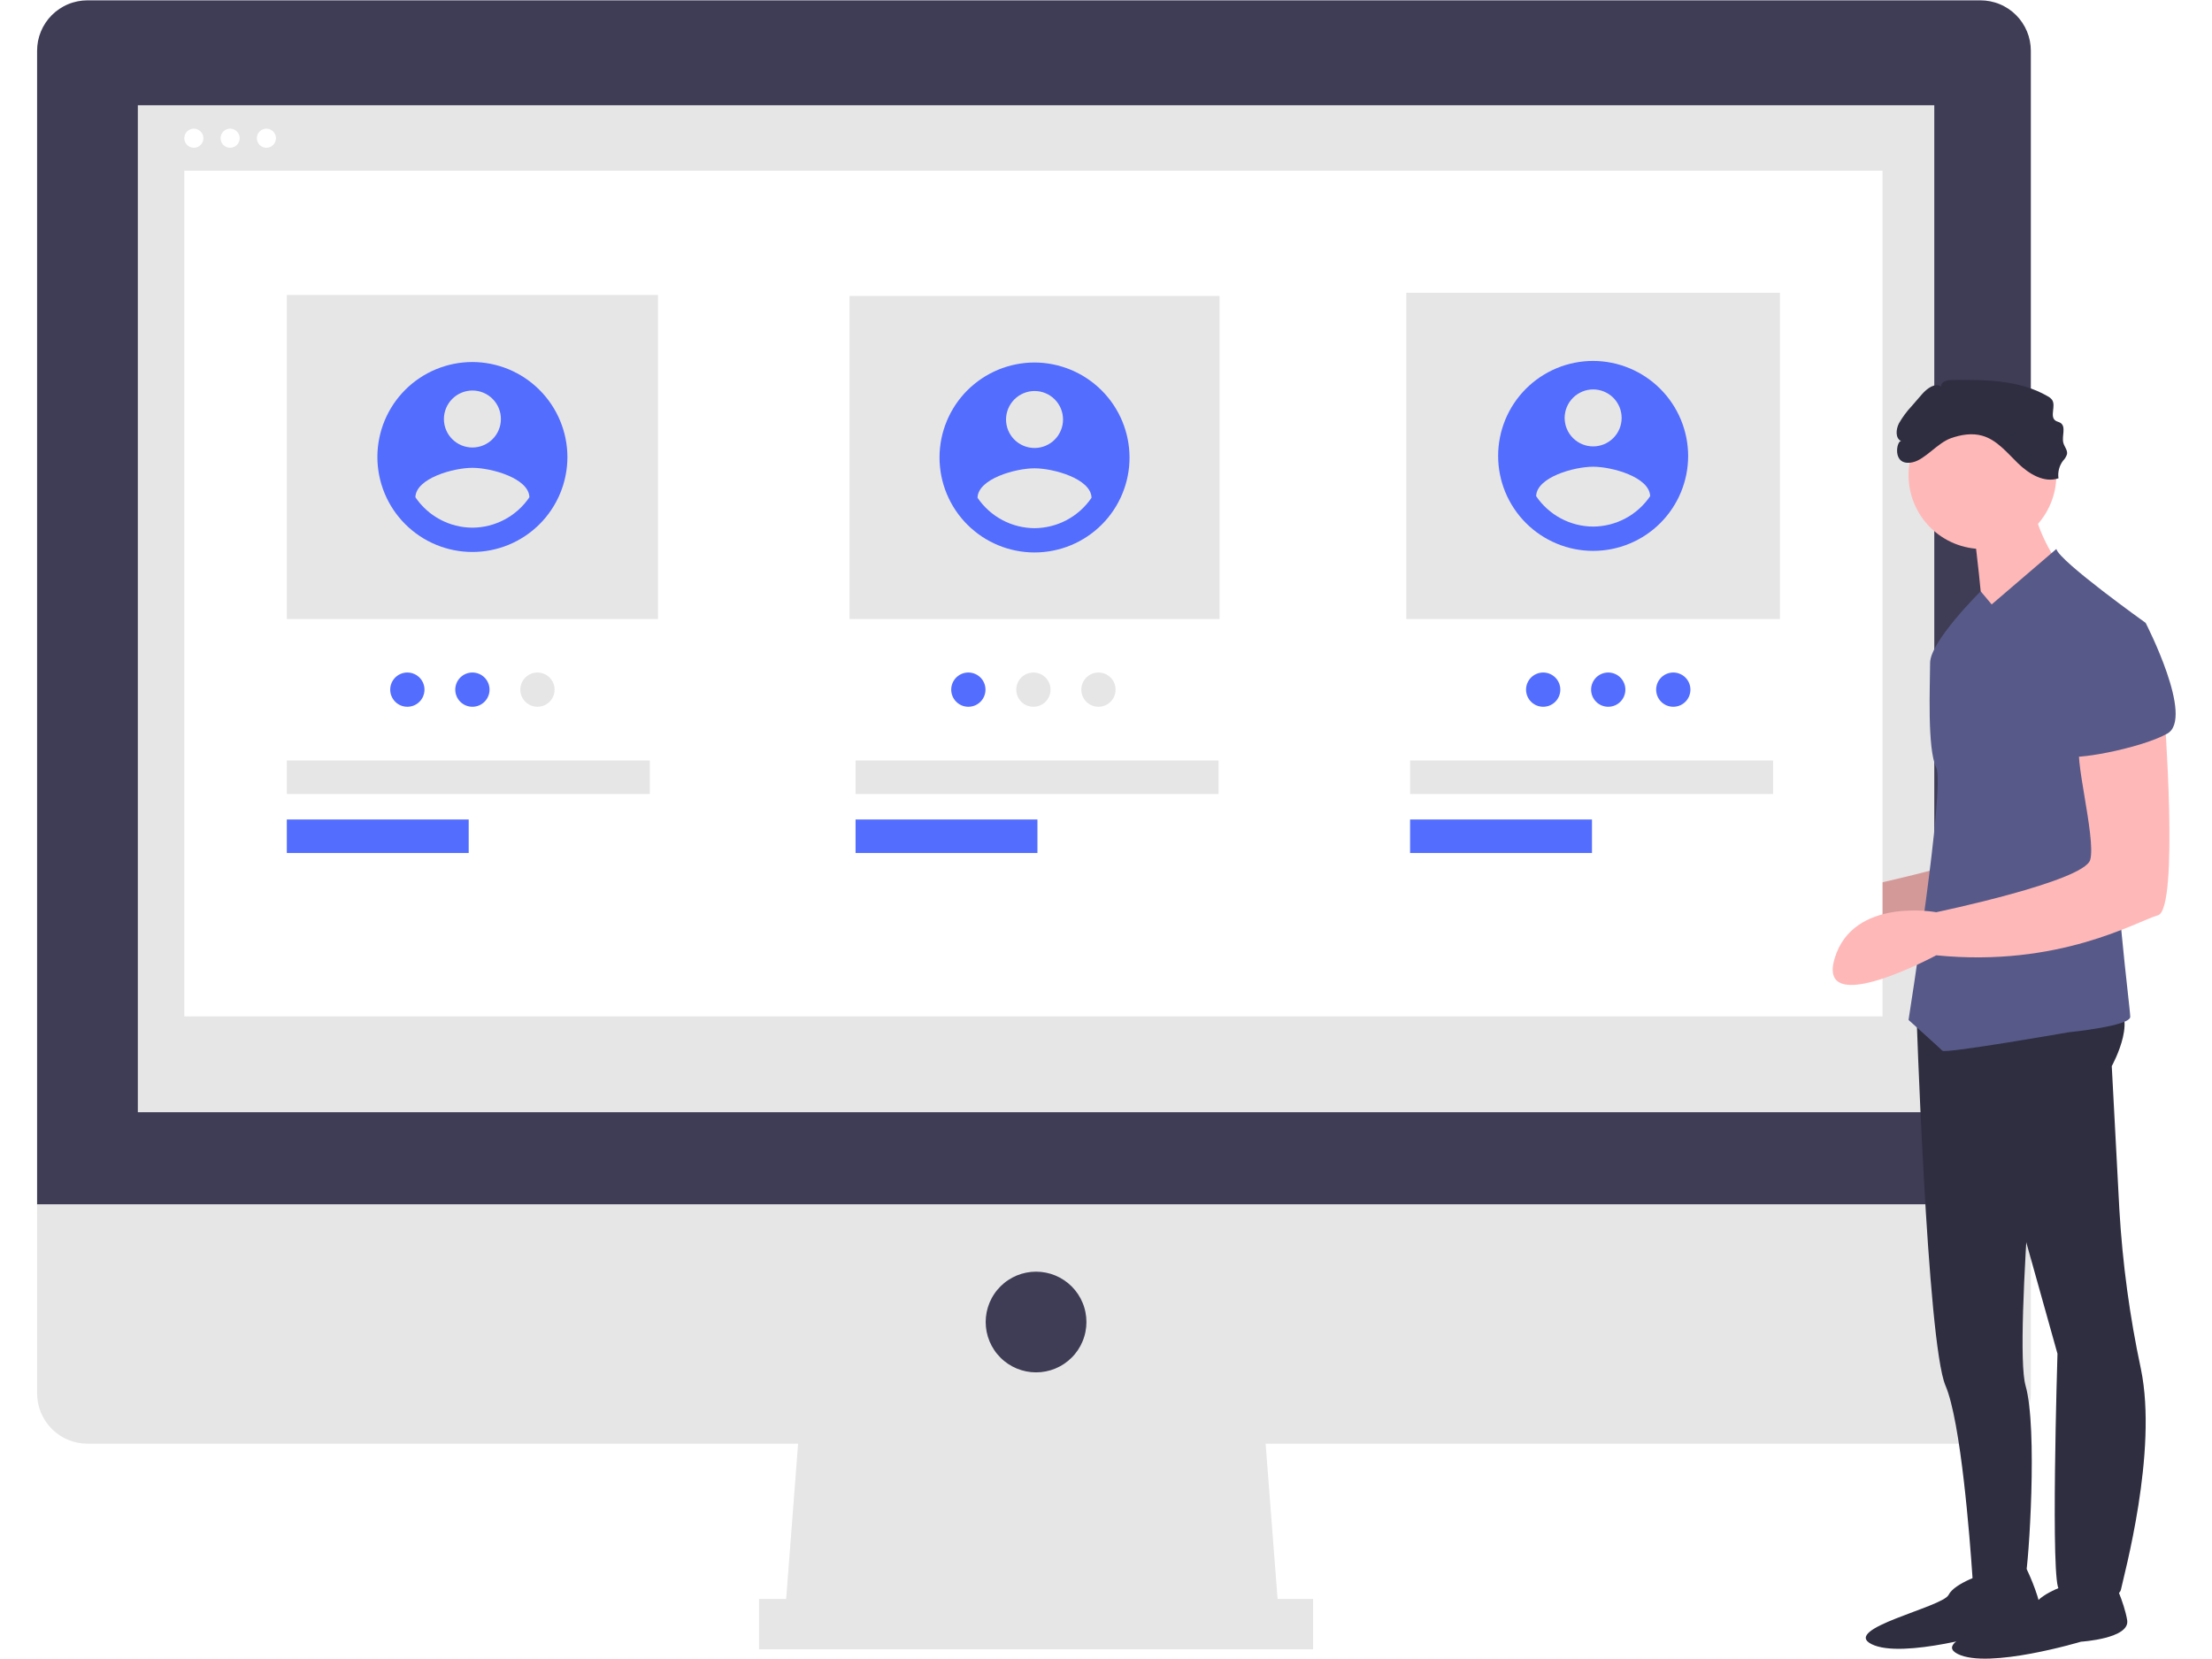
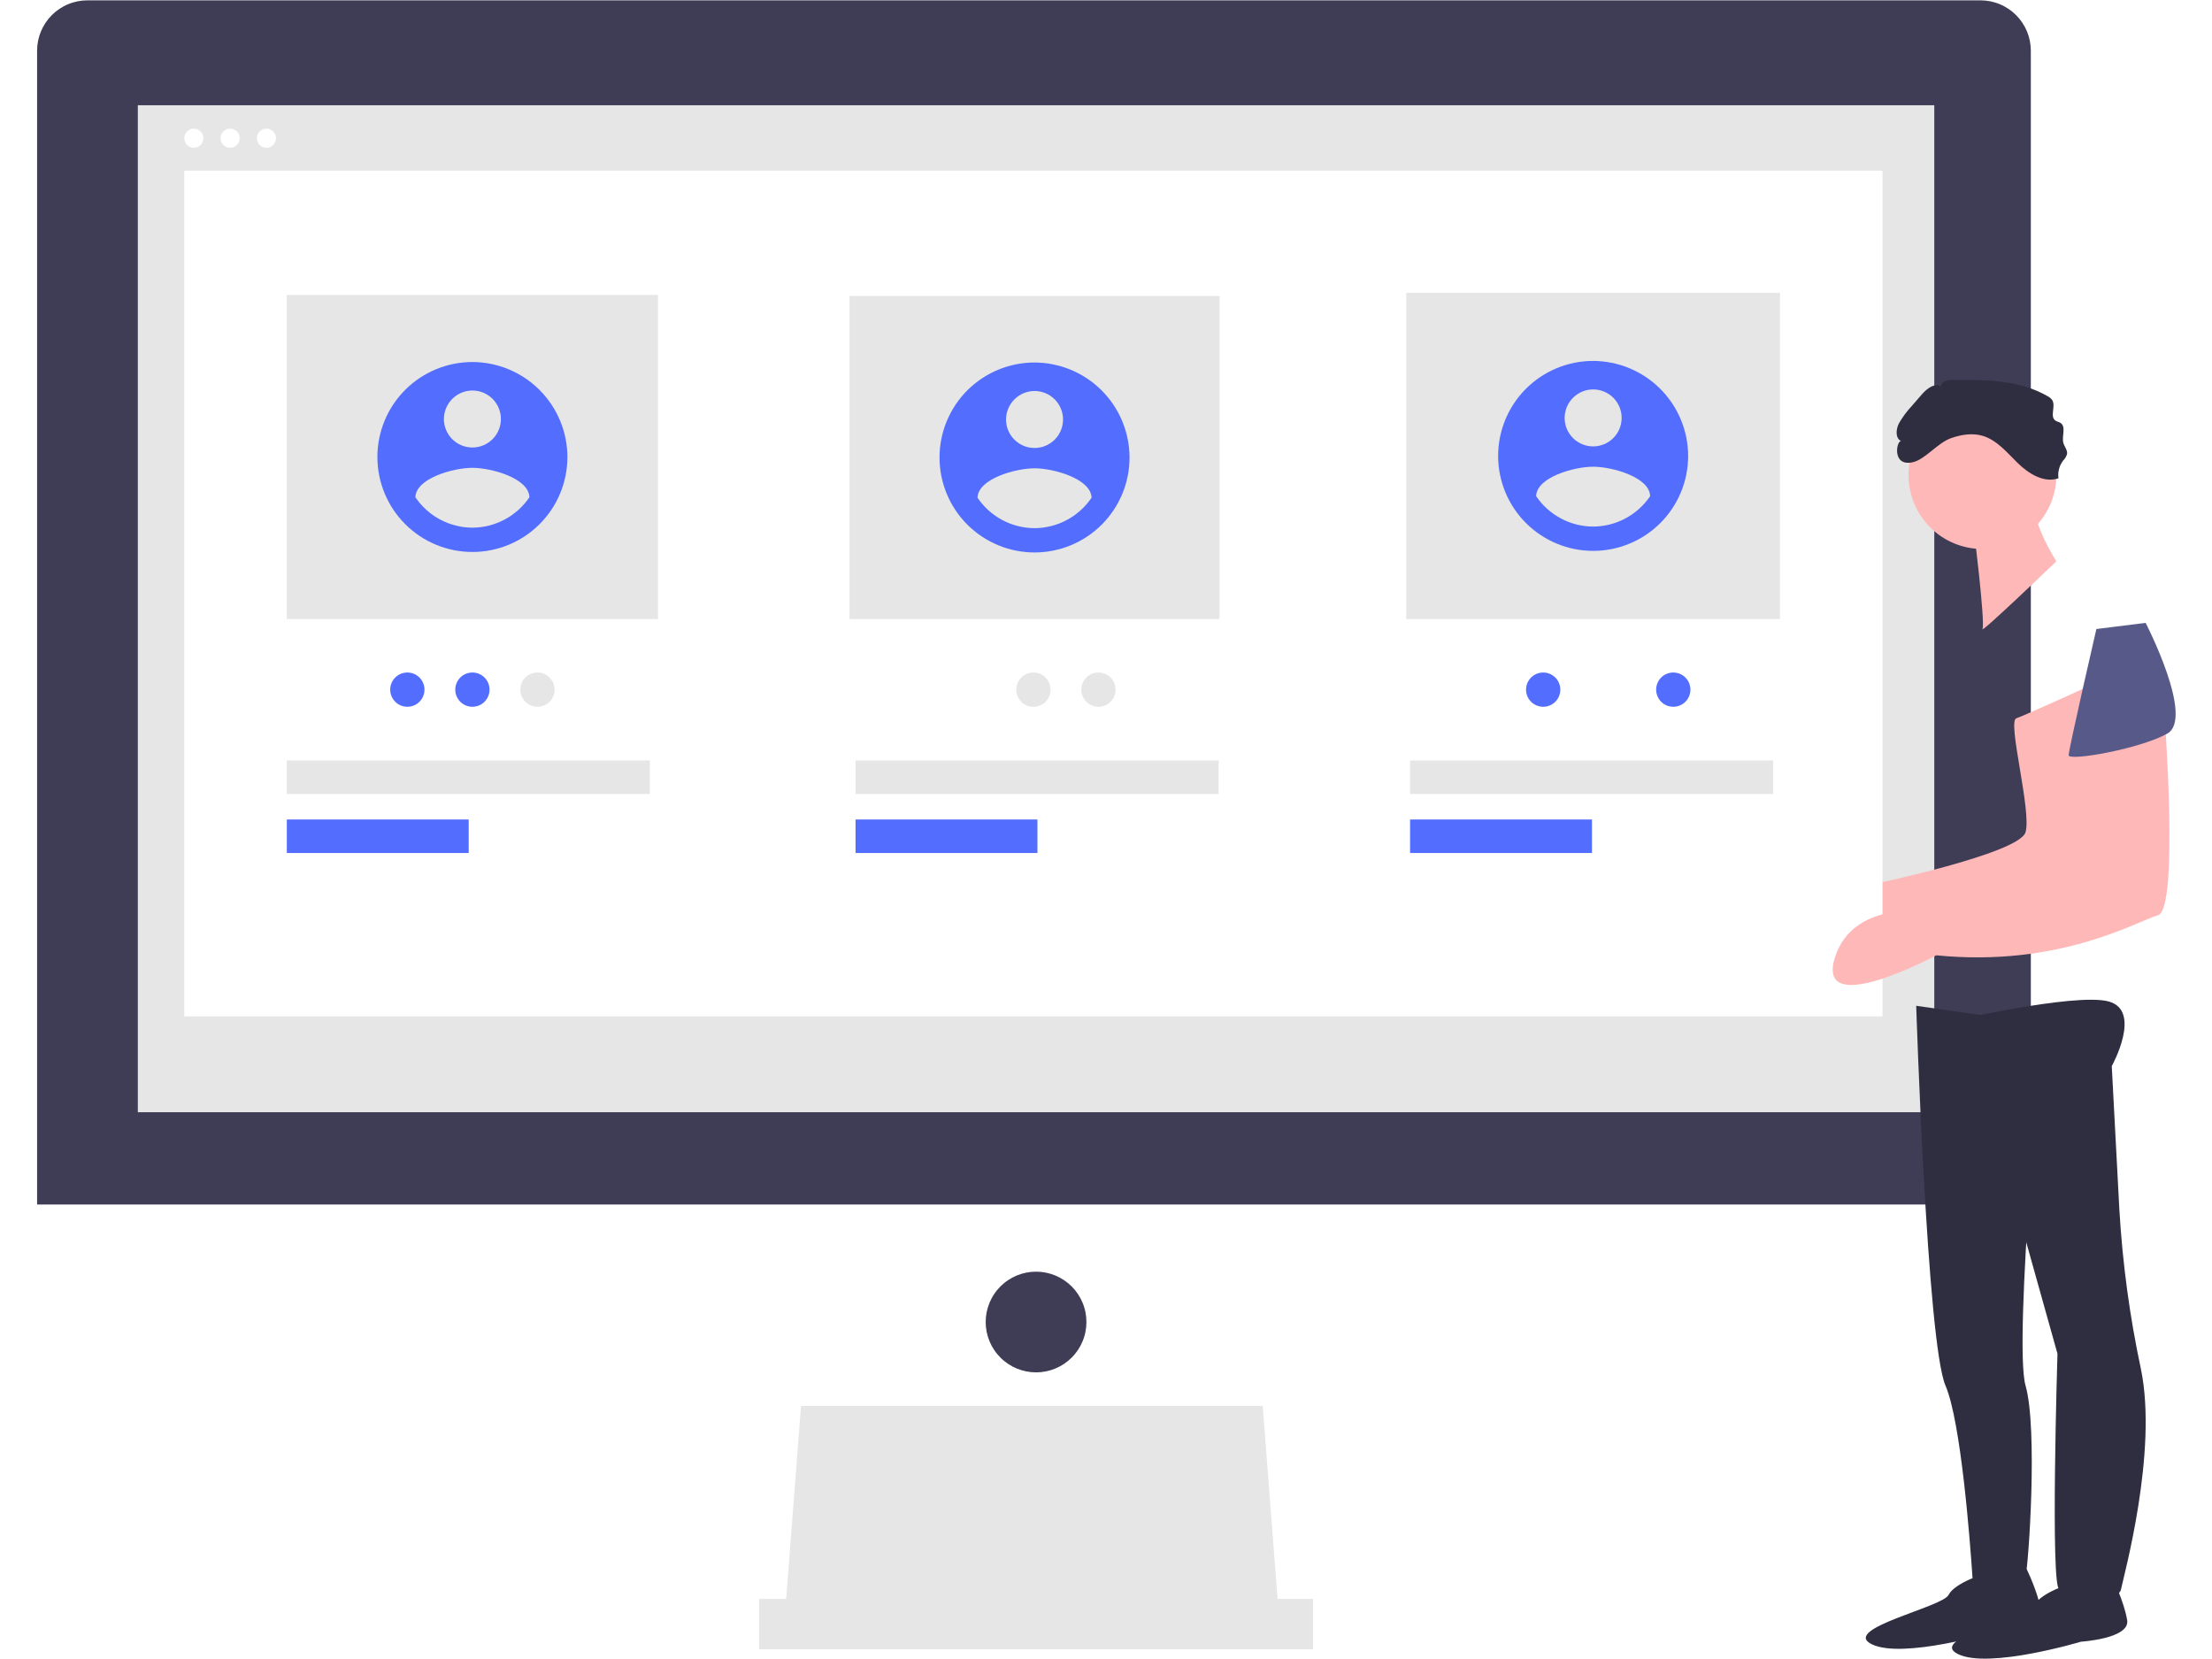
<svg xmlns="http://www.w3.org/2000/svg" width="768" viewBox="0 0 768 576" height="576" version="1.0">
  <defs>
    <clipPath id="a">
      <path d="M 12.879 0 L 706 0 L 706 419 L 12.879 419 Z M 12.879 0" />
    </clipPath>
    <clipPath id="b">
      <path d="M 12.879 418 L 706 418 L 706 502 L 12.879 502 Z M 12.879 418" />
    </clipPath>
    <clipPath id="c">
      <path d="M 718 216 L 755.379 216 L 755.379 263 L 718 263 Z M 718 216" />
    </clipPath>
  </defs>
  <path fill="#FFF" d="M-76.8 -57.6H844.8V633.6H-76.8z" />
  <path fill="#FFF" d="M-76.8 -57.6H844.8V633.6H-76.8z" />
  <path fill="#FFF" d="M-76.8 -57.6H844.8V633.6H-76.8z" />
  <path fill="#E6E6E6" d="M 444.242 563.887 L 272.277 563.887 L 278.109 488.137 L 438.41 488.137 Z M 444.242 563.887" />
  <path fill="#E6E6E6" d="M 263.535 555.148 L 455.898 555.148 L 455.898 572.629 L 263.535 572.629 Z M 263.535 555.148" />
  <g clip-path="url(#a)">
    <path fill="#3F3D56" d="M 687.609 0.117 L 30.367 0.117 C 29.793 0.117 29.223 0.145 28.652 0.203 C 28.082 0.258 27.516 0.344 26.957 0.453 C 26.395 0.566 25.84 0.703 25.289 0.871 C 24.742 1.035 24.203 1.23 23.676 1.449 C 23.145 1.668 22.629 1.91 22.125 2.184 C 21.617 2.453 21.129 2.746 20.652 3.062 C 20.176 3.383 19.715 3.723 19.273 4.086 C 18.832 4.449 18.406 4.832 18 5.238 C 17.598 5.645 17.211 6.066 16.848 6.508 C 16.484 6.953 16.145 7.41 15.828 7.887 C 15.508 8.363 15.215 8.852 14.945 9.359 C 14.676 9.863 14.43 10.379 14.211 10.91 C 13.992 11.438 13.801 11.977 13.633 12.523 C 13.465 13.07 13.328 13.625 13.215 14.188 C 13.105 14.75 13.02 15.316 12.965 15.887 C 12.906 16.457 12.879 17.027 12.879 17.598 L 12.879 418.211 L 705.098 418.211 L 705.098 17.598 C 705.098 17.027 705.066 16.457 705.012 15.887 C 704.957 15.316 704.871 14.75 704.758 14.188 C 704.648 13.625 704.508 13.07 704.344 12.523 C 704.176 11.977 703.984 11.438 703.766 10.91 C 703.547 10.379 703.301 9.863 703.031 9.359 C 702.762 8.852 702.465 8.363 702.148 7.887 C 701.832 7.41 701.488 6.953 701.125 6.508 C 700.762 6.066 700.379 5.645 699.973 5.238 C 699.57 4.832 699.145 4.449 698.703 4.086 C 698.258 3.723 697.801 3.383 697.324 3.062 C 696.848 2.746 696.355 2.453 695.852 2.184 C 695.348 1.91 694.828 1.668 694.301 1.449 C 693.77 1.23 693.234 1.035 692.684 0.871 C 692.137 0.703 691.582 0.566 691.02 0.453 C 690.457 0.344 689.891 0.258 689.324 0.203 C 688.754 0.145 688.18 0.117 687.609 0.117 Z M 687.609 0.117" />
  </g>
  <g clip-path="url(#b)">
-     <path fill="#E6E6E6" d="M 12.879 418.211 L 12.879 483.766 C 12.879 484.336 12.906 484.91 12.965 485.477 C 13.02 486.047 13.105 486.613 13.215 487.176 C 13.328 487.738 13.465 488.293 13.633 488.84 C 13.801 489.387 13.992 489.926 14.211 490.453 C 14.43 490.984 14.676 491.5 14.945 492.004 C 15.215 492.512 15.508 493 15.828 493.477 C 16.145 493.953 16.484 494.41 16.848 494.855 C 17.211 495.297 17.598 495.723 18 496.125 C 18.406 496.531 18.832 496.914 19.273 497.277 C 19.715 497.641 20.176 497.98 20.652 498.301 C 21.129 498.617 21.617 498.91 22.125 499.184 C 22.629 499.453 23.145 499.695 23.676 499.914 C 24.203 500.133 24.742 500.328 25.289 500.492 C 25.84 500.66 26.395 500.797 26.957 500.91 C 27.516 501.023 28.082 501.105 28.652 501.16 C 29.223 501.219 29.793 501.246 30.367 501.246 L 687.609 501.246 C 688.18 501.246 688.754 501.219 689.324 501.16 C 689.891 501.105 690.457 501.023 691.02 500.91 C 691.582 500.797 692.137 500.66 692.684 500.492 C 693.234 500.328 693.77 500.133 694.301 499.914 C 694.828 499.695 695.348 499.453 695.852 499.184 C 696.355 498.91 696.848 498.617 697.324 498.301 C 697.801 497.98 698.258 497.641 698.703 497.277 C 699.145 496.914 699.57 496.531 699.973 496.125 C 700.379 495.723 700.762 495.297 701.125 494.855 C 701.488 494.41 701.832 493.953 702.148 493.477 C 702.465 493 702.762 492.512 703.031 492.004 C 703.301 491.5 703.547 490.984 703.766 490.453 C 703.984 489.926 704.176 489.387 704.344 488.84 C 704.508 488.293 704.648 487.738 704.758 487.176 C 704.871 486.613 704.957 486.047 705.012 485.477 C 705.066 484.91 705.098 484.336 705.098 483.766 L 705.098 418.211 Z M 12.879 418.211" />
-   </g>
+     </g>
  <path fill="#E6E6E6" d="M 47.855 36.539 L 671.578 36.539 L 671.578 386.16 L 47.855 386.16 Z M 47.855 36.539" />
  <path fill="#3F3D56" d="M 377.203 459 C 377.203 459.574 377.176 460.145 377.121 460.715 C 377.062 461.281 376.98 461.848 376.867 462.41 C 376.758 462.973 376.617 463.527 376.449 464.074 C 376.285 464.621 376.094 465.16 375.871 465.691 C 375.652 466.219 375.41 466.734 375.141 467.242 C 374.867 467.746 374.574 468.234 374.258 468.711 C 373.938 469.188 373.598 469.648 373.234 470.09 C 372.871 470.531 372.488 470.957 372.082 471.359 C 371.676 471.766 371.254 472.148 370.809 472.512 C 370.367 472.875 369.906 473.219 369.434 473.535 C 368.957 473.852 368.465 474.148 367.961 474.418 C 367.453 474.688 366.938 474.93 366.41 475.152 C 365.879 475.371 365.34 475.562 364.793 475.73 C 364.246 475.895 363.691 476.035 363.129 476.145 C 362.566 476.258 362 476.34 361.43 476.398 C 360.859 476.453 360.289 476.48 359.715 476.48 C 359.145 476.48 358.57 476.453 358.004 476.398 C 357.434 476.34 356.867 476.258 356.305 476.145 C 355.742 476.035 355.188 475.895 354.641 475.727 C 354.09 475.562 353.555 475.371 353.023 475.152 C 352.496 474.93 351.977 474.688 351.473 474.418 C 350.969 474.148 350.477 473.852 350 473.535 C 349.523 473.219 349.066 472.875 348.621 472.512 C 348.18 472.148 347.754 471.766 347.352 471.359 C 346.945 470.957 346.562 470.531 346.199 470.09 C 345.836 469.648 345.492 469.188 345.176 468.711 C 344.855 468.234 344.562 467.746 344.293 467.242 C 344.023 466.734 343.777 466.219 343.559 465.691 C 343.34 465.16 343.148 464.621 342.98 464.074 C 342.816 463.527 342.676 462.973 342.562 462.41 C 342.453 461.848 342.367 461.281 342.312 460.715 C 342.258 460.145 342.227 459.574 342.227 459 C 342.227 458.426 342.258 457.855 342.312 457.285 C 342.367 456.715 342.453 456.152 342.562 455.59 C 342.676 455.027 342.816 454.473 342.98 453.926 C 343.148 453.379 343.34 452.84 343.559 452.309 C 343.777 451.781 344.023 451.266 344.293 450.758 C 344.562 450.254 344.855 449.762 345.176 449.289 C 345.492 448.812 345.836 448.352 346.199 447.91 C 346.562 447.469 346.945 447.043 347.352 446.637 C 347.754 446.234 348.18 445.852 348.621 445.488 C 349.066 445.125 349.523 444.781 350 444.465 C 350.477 444.145 350.969 443.852 351.473 443.582 C 351.977 443.312 352.496 443.066 353.023 442.848 C 353.555 442.629 354.09 442.438 354.641 442.27 C 355.188 442.105 355.742 441.965 356.305 441.855 C 356.867 441.742 357.434 441.66 358.004 441.602 C 358.57 441.547 359.145 441.52 359.715 441.52 C 360.289 441.52 360.859 441.547 361.43 441.602 C 362 441.66 362.566 441.742 363.129 441.855 C 363.691 441.965 364.246 442.105 364.793 442.27 C 365.34 442.438 365.879 442.629 366.41 442.848 C 366.938 443.066 367.453 443.312 367.961 443.582 C 368.465 443.852 368.957 444.145 369.434 444.465 C 369.906 444.781 370.367 445.125 370.809 445.488 C 371.254 445.852 371.676 446.234 372.082 446.637 C 372.488 447.043 372.871 447.469 373.234 447.91 C 373.598 448.352 373.938 448.812 374.258 449.289 C 374.574 449.766 374.867 450.254 375.141 450.758 C 375.41 451.266 375.652 451.781 375.871 452.309 C 376.094 452.84 376.285 453.379 376.449 453.926 C 376.617 454.473 376.758 455.027 376.867 455.59 C 376.98 456.152 377.062 456.715 377.121 457.285 C 377.176 457.855 377.203 458.426 377.203 459 Z M 377.203 459" />
  <path fill="#FFF" d="M 70.621 47.988 C 70.621 48.426 70.539 48.852 70.367 49.258 C 70.199 49.664 69.961 50.023 69.648 50.332 C 69.34 50.645 68.98 50.883 68.574 51.051 C 68.168 51.223 67.742 51.305 67.301 51.305 C 66.863 51.305 66.438 51.223 66.031 51.051 C 65.625 50.883 65.266 50.645 64.957 50.332 C 64.645 50.023 64.406 49.664 64.238 49.258 C 64.066 48.852 63.984 48.426 63.984 47.988 C 63.984 47.547 64.066 47.125 64.238 46.719 C 64.406 46.312 64.645 45.953 64.957 45.641 C 65.266 45.332 65.625 45.09 66.031 44.922 C 66.438 44.754 66.863 44.668 67.301 44.668 C 67.742 44.668 68.168 44.754 68.574 44.922 C 68.98 45.09 69.34 45.332 69.648 45.641 C 69.961 45.953 70.199 46.312 70.367 46.719 C 70.539 47.125 70.621 47.547 70.621 47.988 Z M 70.621 47.988" />
  <path fill="#FFF" d="M 83.219 47.988 C 83.219 48.426 83.133 48.852 82.965 49.258 C 82.797 49.664 82.559 50.023 82.246 50.332 C 81.934 50.645 81.578 50.883 81.172 51.051 C 80.762 51.223 80.34 51.305 79.898 51.305 C 79.461 51.305 79.035 51.223 78.629 51.051 C 78.223 50.883 77.863 50.645 77.555 50.332 C 77.242 50.023 77.004 49.664 76.832 49.258 C 76.664 48.852 76.582 48.426 76.582 47.988 C 76.582 47.547 76.664 47.125 76.832 46.719 C 77.004 46.312 77.242 45.953 77.555 45.641 C 77.863 45.332 78.223 45.09 78.629 44.922 C 79.035 44.754 79.461 44.668 79.898 44.668 C 80.34 44.668 80.762 44.754 81.172 44.922 C 81.578 45.09 81.934 45.332 82.246 45.641 C 82.559 45.953 82.797 46.312 82.965 46.719 C 83.133 47.125 83.219 47.547 83.219 47.988 Z M 83.219 47.988" />
  <path fill="#FFF" d="M 95.816 47.988 C 95.816 48.426 95.73 48.852 95.562 49.258 C 95.395 49.664 95.152 50.023 94.844 50.332 C 94.531 50.645 94.172 50.883 93.766 51.051 C 93.359 51.223 92.938 51.305 92.496 51.305 C 92.055 51.305 91.633 51.223 91.227 51.051 C 90.82 50.883 90.461 50.645 90.148 50.332 C 89.84 50.023 89.598 49.664 89.43 49.258 C 89.262 48.852 89.176 48.426 89.176 47.988 C 89.176 47.547 89.262 47.125 89.43 46.719 C 89.598 46.312 89.84 45.953 90.148 45.641 C 90.461 45.332 90.82 45.09 91.227 44.922 C 91.633 44.754 92.055 44.668 92.496 44.668 C 92.938 44.668 93.359 44.754 93.766 44.922 C 94.172 45.09 94.531 45.332 94.844 45.641 C 95.152 45.953 95.395 46.312 95.562 46.719 C 95.73 47.125 95.816 47.547 95.816 47.988 Z M 95.816 47.988" />
  <path fill="#FFB8B8" d="M 728.922 236.562 C 728.922 236.562 734.27 306.027 726.785 308.164 C 719.301 310.301 692.574 326.332 649.812 322.059 C 649.812 322.059 608.121 344.5 614.535 323.125 C 620.949 301.754 649.812 307.098 649.812 307.098 C 649.812 307.098 701.129 296.41 703.266 288.93 C 705.402 281.449 696.852 250.457 700.059 249.387 C 703.266 248.32 728.922 236.562 728.922 236.562 Z M 728.922 236.562" />
-   <path fill="#231F20" d="M 725.328 237.461 C 725.328 237.461 730.672 306.926 723.188 309.062 C 715.707 311.203 688.98 327.23 646.215 322.957 C 646.215 322.957 604.523 345.398 610.938 324.027 C 617.352 302.652 646.215 307.996 646.215 307.996 C 646.215 307.996 697.531 297.309 699.668 289.828 C 701.809 282.348 693.254 251.355 696.461 250.285 C 699.668 249.219 725.328 237.461 725.328 237.461 Z M 725.328 237.461" fill-opacity=".2" />
  <path fill="#2F2E41" d="M 665.301 349.207 C 665.301 349.207 669.055 466.117 675.469 481.082 C 680.812 493.543 683.93 534.18 684.824 547.41 C 685.004 550.062 685.094 551.613 685.094 551.613 C 685.094 551.613 702.195 551.613 703.266 547.34 C 704.336 543.062 707.543 496.043 703.266 481.082 C 698.988 466.117 709.359 355.5 709.359 355.5 Z M 665.301 349.207" />
  <path fill="#2F2E41" d="M 689.367 546.27 C 689.367 546.27 678.676 549.477 676.539 553.75 C 674.402 558.023 639.121 565.504 649.812 570.848 C 660.504 576.191 692.574 566.574 692.574 566.574 C 692.574 566.574 709.68 565.504 708.609 559.094 C 707.543 552.684 703.648 544.781 703.648 544.781 Z M 689.367 546.27" />
  <path fill="#2F2E41" d="M 719.301 549.688 C 719.301 549.688 708.609 552.891 706.473 557.168 C 704.336 561.441 669.055 568.922 679.746 574.266 C 690.438 579.609 722.508 569.992 722.508 569.992 C 722.508 569.992 739.613 568.922 738.547 562.512 C 737.477 556.098 733.582 548.199 733.582 548.199 Z M 719.301 549.688" />
  <path fill="#2F2E41" d="M 674.402 355.188 L 689.367 380.836 L 714.348 470.008 C 714.348 470.008 711.82 551.824 715.027 551.824 C 718.234 551.824 735.34 557.168 736.406 551.824 C 737.309 547.309 749.285 504.07 743.316 475.293 C 739.426 457.078 736.938 438.676 735.844 420.082 L 733.199 370.148 C 733.199 370.148 743.891 350.914 732.129 347.707 C 720.371 344.5 674.402 355.188 674.402 355.188 Z M 674.402 355.188" />
  <path fill="#FFB8B8" d="M 713.957 164.965 C 713.957 165.805 713.914 166.641 713.832 167.477 C 713.75 168.312 713.629 169.145 713.465 169.965 C 713.301 170.789 713.098 171.605 712.852 172.41 C 712.609 173.211 712.324 174.004 712.004 174.777 C 711.684 175.555 711.324 176.312 710.926 177.055 C 710.531 177.793 710.102 178.516 709.633 179.211 C 709.168 179.91 708.668 180.586 708.133 181.234 C 707.602 181.883 707.035 182.504 706.441 183.098 C 705.848 183.691 705.227 184.258 704.578 184.789 C 703.926 185.324 703.254 185.82 702.555 186.289 C 701.855 186.754 701.137 187.188 700.395 187.582 C 699.652 187.98 698.895 188.336 698.117 188.66 C 697.344 188.98 696.551 189.262 695.746 189.508 C 694.945 189.75 694.129 189.953 693.305 190.117 C 692.48 190.281 691.652 190.406 690.812 190.488 C 689.977 190.57 689.141 190.613 688.301 190.613 C 687.461 190.613 686.621 190.57 685.785 190.488 C 684.949 190.406 684.117 190.281 683.293 190.117 C 682.469 189.953 681.656 189.75 680.852 189.508 C 680.047 189.262 679.258 188.98 678.48 188.66 C 677.703 188.336 676.945 187.98 676.203 187.582 C 675.465 187.188 674.742 186.754 674.043 186.289 C 673.348 185.82 672.672 185.324 672.023 184.789 C 671.371 184.258 670.75 183.691 670.156 183.098 C 669.562 182.504 669 181.883 668.465 181.234 C 667.934 180.586 667.434 179.91 666.965 179.211 C 666.5 178.516 666.066 177.793 665.672 177.055 C 665.273 176.312 664.918 175.555 664.594 174.777 C 664.273 174.004 663.992 173.211 663.746 172.41 C 663.504 171.605 663.301 170.789 663.137 169.965 C 662.973 169.145 662.848 168.312 662.766 167.477 C 662.684 166.641 662.641 165.805 662.641 164.965 C 662.641 164.125 662.684 163.285 662.766 162.449 C 662.848 161.613 662.973 160.781 663.137 159.961 C 663.301 159.137 663.504 158.32 663.746 157.52 C 663.992 156.715 664.273 155.926 664.594 155.148 C 664.918 154.371 665.273 153.613 665.672 152.871 C 666.066 152.133 666.5 151.41 666.965 150.715 C 667.434 150.016 667.934 149.34 668.465 148.691 C 669 148.043 669.562 147.422 670.156 146.828 C 670.75 146.234 671.371 145.668 672.023 145.137 C 672.672 144.605 673.348 144.105 674.043 143.637 C 674.742 143.172 675.465 142.738 676.203 142.344 C 676.945 141.945 677.703 141.59 678.48 141.266 C 679.258 140.945 680.047 140.664 680.852 140.418 C 681.656 140.176 682.469 139.973 683.293 139.809 C 684.117 139.645 684.949 139.52 685.785 139.438 C 686.621 139.355 687.461 139.316 688.301 139.316 C 689.141 139.316 689.977 139.355 690.816 139.438 C 691.652 139.52 692.48 139.645 693.305 139.809 C 694.129 139.973 694.945 140.176 695.746 140.418 C 696.551 140.664 697.344 140.945 698.117 141.266 C 698.895 141.59 699.652 141.945 700.395 142.344 C 701.137 142.738 701.855 143.172 702.555 143.637 C 703.254 144.105 703.926 144.605 704.578 145.137 C 705.227 145.668 705.848 146.234 706.441 146.828 C 707.035 147.422 707.602 148.043 708.133 148.691 C 708.668 149.34 709.168 150.016 709.633 150.715 C 710.102 151.41 710.531 152.133 710.926 152.871 C 711.324 153.613 711.684 154.371 712.004 155.148 C 712.324 155.926 712.609 156.715 712.852 157.52 C 713.098 158.32 713.301 159.137 713.465 159.961 C 713.629 160.781 713.75 161.613 713.832 162.449 C 713.914 163.285 713.957 164.125 713.957 164.965 Z M 713.957 164.965" />
  <path fill="#FFB8B8" d="M 685.094 182.062 C 685.094 182.062 689.367 216.258 688.301 218.398 C 687.23 220.535 713.957 194.887 713.957 194.887 C 713.957 194.887 704.336 179.926 706.473 172.445 Z M 685.094 182.062" />
-   <path fill="#575A89" d="M 744.961 216.258 C 744.961 216.258 715.027 194.887 713.957 190.609 L 691.508 209.848 L 687.691 205.309 C 687.691 205.309 670.125 222.672 670.125 230.152 C 670.125 237.633 669.055 260.074 672.262 266.488 C 675.469 272.898 662.641 354.117 662.641 354.117 C 662.641 354.117 673.332 363.738 674.402 364.805 C 675.469 365.875 718.234 358.395 718.234 358.395 C 718.234 358.395 739.613 356.254 739.613 353.051 C 739.613 349.844 733.199 301.754 735.34 288.93 C 737.477 276.105 744.961 216.258 744.961 216.258 Z M 744.961 216.258" />
  <path fill="#2F2E41" d="M 677.34 152.148 C 680.848 150.902 684.715 150.262 688.293 151.297 C 693.352 152.762 696.859 157.195 700.641 160.863 C 704.418 164.531 709.723 167.781 714.699 166.059 C 714.551 164.98 714.609 163.914 714.883 162.859 C 715.156 161.805 715.621 160.84 716.273 159.973 C 716.934 159.312 717.398 158.535 717.672 157.645 C 717.887 156.27 716.73 155.086 716.383 153.738 C 715.777 151.383 717.441 148.152 715.395 146.828 C 714.852 146.48 714.168 146.402 713.641 146.031 C 711.574 144.586 713.871 140.992 712.504 138.871 C 712.086 138.316 711.57 137.883 710.949 137.574 C 701.027 131.789 688.895 131.773 677.41 131.918 C 675.812 131.938 673.586 132.73 674.039 134.266 C 671.867 132.707 669.027 134.895 667.277 136.914 L 663.695 141.043 C 662.008 142.848 660.547 144.82 659.32 146.961 C 658.227 149.051 657.984 152.266 660.16 153.18 C 658.543 152.5 656.578 162.086 664.039 160.508 C 668.375 159.59 672.625 153.828 677.34 152.148 Z M 677.34 152.148" />
  <path fill="#FFF" d="M 63.984 59.262 L 653.602 59.262 L 653.602 352.887 L 63.984 352.887 Z M 63.984 59.262" />
  <path fill="#E6E6E6" d="M 99.582 102.41 L 228.449 102.41 L 228.449 214.926 L 99.582 214.926 Z M 99.582 102.41" />
  <path fill="#E6E6E6" d="M 294.945 102.75 L 423.426 102.75 L 423.426 214.926 L 294.945 214.926 Z M 294.945 102.75" />
  <path fill="#E6E6E6" d="M 488.262 101.648 L 618.004 101.648 L 618.004 214.926 L 488.262 214.926 Z M 488.262 101.648" />
  <path fill="#E6E6E6" d="M 99.582 264.035 L 225.621 264.035 L 225.621 275.676 L 99.582 275.676 Z M 99.582 264.035" />
  <path fill="#536DFE" d="M 99.582 284.527 L 162.73 284.527 L 162.73 296.164 L 99.582 296.164 Z M 99.582 284.527" />
  <path fill="#E6E6E6" d="M 297.047 264.035 L 423.09 264.035 L 423.09 275.676 L 297.047 275.676 Z M 297.047 264.035" />
  <path fill="#536DFE" d="M 297.047 284.527 L 360.195 284.527 L 360.195 296.164 L 297.047 296.164 Z M 297.047 284.527" />
  <path fill="#E6E6E6" d="M 489.574 264.035 L 615.617 264.035 L 615.617 275.676 L 489.574 275.676 Z M 489.574 264.035" />
  <path fill="#536DFE" d="M 489.574 284.527 L 552.727 284.527 L 552.727 296.164 L 489.574 296.164 Z M 489.574 284.527" />
-   <path fill="#536DFE" d="M 342.156 239.441 C 342.156 239.832 342.121 240.219 342.043 240.602 C 341.965 240.984 341.855 241.355 341.703 241.719 C 341.555 242.078 341.371 242.422 341.156 242.746 C 340.938 243.07 340.691 243.371 340.414 243.645 C 340.137 243.922 339.836 244.168 339.512 244.387 C 339.188 244.602 338.844 244.785 338.484 244.938 C 338.125 245.086 337.75 245.199 337.367 245.273 C 336.984 245.352 336.598 245.387 336.207 245.387 C 335.816 245.387 335.43 245.352 335.047 245.273 C 334.664 245.199 334.293 245.086 333.93 244.938 C 333.57 244.785 333.227 244.602 332.902 244.387 C 332.578 244.168 332.277 243.922 332 243.645 C 331.723 243.371 331.477 243.07 331.262 242.746 C 331.043 242.422 330.859 242.078 330.711 241.719 C 330.562 241.355 330.449 240.984 330.371 240.602 C 330.297 240.219 330.258 239.832 330.258 239.441 C 330.258 239.051 330.297 238.664 330.371 238.281 C 330.449 237.898 330.562 237.527 330.711 237.164 C 330.859 236.805 331.043 236.461 331.262 236.137 C 331.477 235.812 331.723 235.512 332 235.234 C 332.277 234.961 332.578 234.711 332.902 234.496 C 333.227 234.277 333.57 234.094 333.93 233.945 C 334.293 233.797 334.664 233.684 335.047 233.609 C 335.43 233.531 335.816 233.492 336.207 233.492 C 336.598 233.492 336.984 233.531 337.367 233.609 C 337.75 233.684 338.125 233.797 338.484 233.945 C 338.844 234.094 339.188 234.277 339.512 234.496 C 339.836 234.711 340.137 234.961 340.414 235.234 C 340.691 235.512 340.938 235.812 341.156 236.137 C 341.371 236.461 341.555 236.805 341.703 237.164 C 341.855 237.527 341.965 237.898 342.043 238.281 C 342.121 238.664 342.156 239.051 342.156 239.441 Z M 342.156 239.441" />
  <path fill="#E6E6E6" d="M 364.742 239.441 C 364.742 239.832 364.703 240.219 364.629 240.602 C 364.551 240.984 364.438 241.355 364.289 241.719 C 364.141 242.078 363.957 242.422 363.738 242.746 C 363.523 243.07 363.277 243.371 363 243.645 C 362.723 243.922 362.422 244.168 362.098 244.387 C 361.773 244.602 361.43 244.785 361.07 244.938 C 360.707 245.086 360.336 245.199 359.953 245.273 C 359.57 245.352 359.184 245.387 358.793 245.387 C 358.402 245.387 358.016 245.352 357.633 245.273 C 357.25 245.199 356.875 245.086 356.516 244.938 C 356.156 244.785 355.812 244.602 355.488 244.387 C 355.164 244.168 354.863 243.922 354.586 243.645 C 354.309 243.371 354.062 243.07 353.844 242.746 C 353.629 242.422 353.445 242.078 353.297 241.719 C 353.145 241.355 353.035 240.984 352.957 240.602 C 352.883 240.219 352.844 239.832 352.844 239.441 C 352.844 239.051 352.883 238.664 352.957 238.281 C 353.035 237.898 353.145 237.527 353.297 237.164 C 353.445 236.805 353.629 236.461 353.844 236.137 C 354.062 235.812 354.309 235.512 354.586 235.234 C 354.863 234.961 355.164 234.711 355.488 234.496 C 355.812 234.277 356.156 234.094 356.516 233.945 C 356.875 233.797 357.25 233.684 357.633 233.609 C 358.016 233.531 358.402 233.492 358.793 233.492 C 359.184 233.492 359.57 233.531 359.953 233.609 C 360.336 233.684 360.707 233.797 361.07 233.945 C 361.43 234.094 361.773 234.277 362.098 234.496 C 362.422 234.711 362.723 234.961 363 235.234 C 363.277 235.512 363.523 235.812 363.738 236.137 C 363.957 236.461 364.141 236.805 364.289 237.164 C 364.438 237.527 364.551 237.898 364.629 238.281 C 364.703 238.664 364.742 239.051 364.742 239.441 Z M 364.742 239.441" />
  <path fill="#E6E6E6" d="M 387.328 239.441 C 387.328 239.832 387.289 240.219 387.215 240.602 C 387.137 240.984 387.023 241.355 386.875 241.719 C 386.727 242.078 386.543 242.422 386.324 242.746 C 386.109 243.07 385.863 243.371 385.586 243.645 C 385.309 243.922 385.008 244.168 384.684 244.387 C 384.359 244.602 384.016 244.785 383.656 244.938 C 383.293 245.086 382.922 245.199 382.539 245.273 C 382.156 245.352 381.77 245.387 381.379 245.387 C 380.988 245.387 380.602 245.352 380.219 245.273 C 379.836 245.199 379.461 245.086 379.102 244.938 C 378.742 244.785 378.398 244.602 378.074 244.387 C 377.75 244.168 377.449 243.922 377.172 243.645 C 376.895 243.371 376.648 243.07 376.434 242.746 C 376.215 242.422 376.031 242.078 375.883 241.719 C 375.734 241.355 375.621 240.984 375.543 240.602 C 375.469 240.219 375.43 239.832 375.43 239.441 C 375.43 239.051 375.469 238.664 375.543 238.281 C 375.621 237.898 375.734 237.527 375.883 237.164 C 376.031 236.805 376.215 236.461 376.434 236.137 C 376.648 235.812 376.895 235.512 377.172 235.234 C 377.449 234.961 377.75 234.711 378.074 234.496 C 378.398 234.277 378.742 234.094 379.102 233.945 C 379.461 233.797 379.836 233.684 380.219 233.609 C 380.602 233.531 380.988 233.492 381.379 233.492 C 381.77 233.492 382.156 233.531 382.539 233.609 C 382.922 233.684 383.293 233.797 383.656 233.945 C 384.016 234.094 384.359 234.277 384.684 234.496 C 385.008 234.711 385.309 234.961 385.586 235.234 C 385.863 235.512 386.109 235.812 386.324 236.137 C 386.543 236.461 386.727 236.805 386.875 237.164 C 387.023 237.527 387.137 237.898 387.215 238.281 C 387.289 238.664 387.328 239.051 387.328 239.441 Z M 387.328 239.441" />
  <path fill="#536DFE" d="M 147.379 239.441 C 147.379 239.832 147.34 240.219 147.266 240.602 C 147.188 240.984 147.074 241.355 146.926 241.719 C 146.777 242.078 146.594 242.422 146.375 242.746 C 146.16 243.07 145.914 243.371 145.637 243.645 C 145.359 243.922 145.059 244.168 144.734 244.387 C 144.41 244.602 144.066 244.785 143.707 244.938 C 143.344 245.086 142.973 245.199 142.59 245.273 C 142.207 245.352 141.82 245.387 141.43 245.387 C 141.039 245.387 140.652 245.352 140.27 245.273 C 139.887 245.199 139.516 245.086 139.152 244.938 C 138.793 244.785 138.449 244.602 138.125 244.387 C 137.801 244.168 137.5 243.922 137.223 243.645 C 136.945 243.371 136.699 243.07 136.484 242.746 C 136.266 242.422 136.082 242.078 135.934 241.719 C 135.785 241.355 135.672 240.984 135.594 240.602 C 135.52 240.219 135.48 239.832 135.48 239.441 C 135.48 239.051 135.52 238.664 135.594 238.281 C 135.672 237.898 135.785 237.527 135.934 237.164 C 136.082 236.805 136.266 236.461 136.484 236.137 C 136.699 235.812 136.945 235.512 137.223 235.234 C 137.5 234.961 137.801 234.711 138.125 234.496 C 138.449 234.277 138.793 234.094 139.152 233.945 C 139.516 233.797 139.887 233.684 140.27 233.609 C 140.652 233.531 141.039 233.492 141.43 233.492 C 141.82 233.492 142.207 233.531 142.59 233.609 C 142.973 233.684 143.344 233.797 143.707 233.945 C 144.066 234.094 144.41 234.277 144.734 234.496 C 145.059 234.711 145.359 234.961 145.637 235.234 C 145.914 235.512 146.16 235.812 146.375 236.137 C 146.594 236.461 146.777 236.805 146.926 237.164 C 147.074 237.527 147.188 237.898 147.266 238.281 C 147.34 238.664 147.379 239.051 147.379 239.441 Z M 147.379 239.441" />
  <path fill="#536DFE" d="M 169.965 239.441 C 169.965 239.832 169.926 240.219 169.852 240.602 C 169.773 240.984 169.664 241.355 169.512 241.719 C 169.363 242.078 169.18 242.422 168.961 242.746 C 168.746 243.07 168.5 243.371 168.223 243.645 C 167.945 243.922 167.645 244.168 167.32 244.387 C 166.996 244.602 166.652 244.785 166.293 244.938 C 165.934 245.086 165.559 245.199 165.176 245.273 C 164.793 245.352 164.406 245.387 164.016 245.387 C 163.625 245.387 163.238 245.352 162.855 245.273 C 162.473 245.199 162.102 245.086 161.738 244.938 C 161.379 244.785 161.035 244.602 160.711 244.387 C 160.387 244.168 160.086 243.922 159.809 243.645 C 159.531 243.371 159.285 243.07 159.07 242.746 C 158.852 242.422 158.668 242.078 158.52 241.719 C 158.371 241.355 158.258 240.984 158.18 240.602 C 158.105 240.219 158.066 239.832 158.066 239.441 C 158.066 239.051 158.105 238.664 158.18 238.281 C 158.258 237.898 158.371 237.527 158.52 237.164 C 158.668 236.805 158.852 236.461 159.07 236.137 C 159.285 235.812 159.531 235.512 159.809 235.234 C 160.086 234.961 160.387 234.711 160.711 234.496 C 161.035 234.277 161.379 234.094 161.738 233.945 C 162.102 233.797 162.473 233.684 162.855 233.609 C 163.238 233.531 163.625 233.492 164.016 233.492 C 164.406 233.492 164.793 233.531 165.176 233.609 C 165.559 233.684 165.934 233.797 166.293 233.945 C 166.652 234.094 166.996 234.277 167.32 234.496 C 167.645 234.711 167.945 234.961 168.223 235.234 C 168.5 235.512 168.746 235.812 168.961 236.137 C 169.18 236.461 169.363 236.805 169.512 237.164 C 169.664 237.527 169.773 237.898 169.852 238.281 C 169.926 238.664 169.965 239.051 169.965 239.441 Z M 169.965 239.441" />
  <path fill="#E6E6E6" d="M 192.551 239.441 C 192.551 239.832 192.512 240.219 192.438 240.602 C 192.359 240.984 192.246 241.355 192.098 241.719 C 191.949 242.078 191.766 242.422 191.547 242.746 C 191.332 243.07 191.086 243.371 190.809 243.645 C 190.531 243.922 190.23 244.168 189.906 244.387 C 189.582 244.602 189.238 244.785 188.879 244.938 C 188.516 245.086 188.145 245.199 187.762 245.273 C 187.379 245.352 186.992 245.387 186.602 245.387 C 186.211 245.387 185.824 245.352 185.441 245.273 C 185.059 245.199 184.684 245.086 184.324 244.938 C 183.965 244.785 183.621 244.602 183.297 244.387 C 182.969 244.168 182.672 243.922 182.395 243.645 C 182.117 243.371 181.871 243.07 181.652 242.746 C 181.438 242.422 181.254 242.078 181.105 241.719 C 180.953 241.355 180.844 240.984 180.766 240.602 C 180.688 240.219 180.652 239.832 180.652 239.441 C 180.652 239.051 180.688 238.664 180.766 238.281 C 180.844 237.898 180.953 237.527 181.105 237.164 C 181.254 236.805 181.438 236.461 181.652 236.137 C 181.871 235.812 182.117 235.512 182.395 235.234 C 182.672 234.961 182.969 234.711 183.297 234.496 C 183.621 234.277 183.965 234.094 184.324 233.945 C 184.684 233.797 185.059 233.684 185.441 233.609 C 185.824 233.531 186.211 233.492 186.602 233.492 C 186.992 233.492 187.379 233.531 187.762 233.609 C 188.145 233.684 188.516 233.797 188.879 233.945 C 189.238 234.094 189.582 234.277 189.906 234.496 C 190.23 234.711 190.531 234.961 190.809 235.234 C 191.086 235.512 191.332 235.812 191.547 236.137 C 191.766 236.461 191.949 236.805 192.098 237.164 C 192.246 237.527 192.359 237.898 192.438 238.281 C 192.512 238.664 192.551 239.051 192.551 239.441 Z M 192.551 239.441" />
  <path fill="#536DFE" d="M 541.738 239.441 C 541.738 239.832 541.699 240.219 541.625 240.602 C 541.547 240.984 541.434 241.355 541.285 241.719 C 541.137 242.078 540.953 242.422 540.734 242.746 C 540.52 243.07 540.273 243.371 539.996 243.645 C 539.719 243.922 539.418 244.168 539.094 244.387 C 538.77 244.602 538.426 244.785 538.066 244.938 C 537.703 245.086 537.332 245.199 536.949 245.273 C 536.566 245.352 536.18 245.387 535.789 245.387 C 535.398 245.387 535.012 245.352 534.629 245.273 C 534.246 245.199 533.871 245.086 533.512 244.938 C 533.152 244.785 532.809 244.602 532.484 244.387 C 532.16 244.168 531.859 243.922 531.582 243.645 C 531.305 243.371 531.059 243.07 530.84 242.746 C 530.625 242.422 530.441 242.078 530.293 241.719 C 530.141 241.355 530.031 240.984 529.953 240.602 C 529.875 240.219 529.84 239.832 529.84 239.441 C 529.84 239.051 529.875 238.664 529.953 238.281 C 530.031 237.898 530.141 237.527 530.293 237.164 C 530.441 236.805 530.625 236.461 530.84 236.137 C 531.059 235.812 531.305 235.512 531.582 235.234 C 531.859 234.961 532.16 234.711 532.484 234.496 C 532.809 234.277 533.152 234.094 533.512 233.945 C 533.871 233.797 534.246 233.684 534.629 233.609 C 535.012 233.531 535.398 233.492 535.789 233.492 C 536.18 233.492 536.566 233.531 536.949 233.609 C 537.332 233.684 537.703 233.797 538.066 233.945 C 538.426 234.094 538.77 234.277 539.094 234.496 C 539.418 234.711 539.719 234.961 539.996 235.234 C 540.273 235.512 540.52 235.812 540.734 236.137 C 540.953 236.461 541.137 236.805 541.285 237.164 C 541.434 237.527 541.547 237.898 541.625 238.281 C 541.699 238.664 541.738 239.051 541.738 239.441 Z M 541.738 239.441" />
-   <path fill="#536DFE" d="M 564.324 239.441 C 564.324 239.832 564.285 240.219 564.211 240.602 C 564.133 240.984 564.02 241.355 563.871 241.719 C 563.723 242.078 563.539 242.422 563.32 242.746 C 563.105 243.07 562.855 243.371 562.582 243.645 C 562.305 243.922 562.004 244.168 561.68 244.387 C 561.355 244.602 561.012 244.785 560.652 244.938 C 560.289 245.086 559.918 245.199 559.535 245.273 C 559.152 245.352 558.766 245.387 558.375 245.387 C 557.984 245.387 557.598 245.352 557.215 245.273 C 556.828 245.199 556.457 245.086 556.098 244.938 C 555.734 244.785 555.395 244.602 555.066 244.387 C 554.742 244.168 554.441 243.922 554.168 243.645 C 553.891 243.371 553.645 243.07 553.426 242.746 C 553.211 242.422 553.027 242.078 552.879 241.719 C 552.727 241.355 552.613 240.984 552.539 240.602 C 552.461 240.219 552.426 239.832 552.426 239.441 C 552.426 239.051 552.461 238.664 552.539 238.281 C 552.613 237.898 552.727 237.527 552.879 237.164 C 553.027 236.805 553.211 236.461 553.426 236.137 C 553.645 235.812 553.891 235.512 554.168 235.234 C 554.441 234.961 554.742 234.711 555.066 234.496 C 555.395 234.277 555.734 234.094 556.098 233.945 C 556.457 233.797 556.828 233.684 557.215 233.609 C 557.598 233.531 557.984 233.492 558.375 233.492 C 558.766 233.492 559.152 233.531 559.535 233.609 C 559.918 233.684 560.289 233.797 560.652 233.945 C 561.012 234.094 561.355 234.277 561.68 234.496 C 562.004 234.711 562.305 234.961 562.582 235.234 C 562.855 235.512 563.105 235.812 563.32 236.137 C 563.539 236.461 563.723 236.805 563.871 237.164 C 564.02 237.527 564.133 237.898 564.211 238.281 C 564.285 238.664 564.324 239.051 564.324 239.441 Z M 564.324 239.441" />
  <path fill="#536DFE" d="M 586.91 239.441 C 586.91 239.832 586.871 240.219 586.793 240.602 C 586.719 240.984 586.605 241.355 586.457 241.719 C 586.305 242.078 586.125 242.422 585.906 242.746 C 585.688 243.07 585.441 243.371 585.168 243.645 C 584.891 243.922 584.59 244.168 584.266 244.387 C 583.941 244.602 583.598 244.785 583.234 244.938 C 582.875 245.086 582.504 245.199 582.121 245.273 C 581.738 245.352 581.352 245.387 580.961 245.387 C 580.57 245.387 580.18 245.352 579.797 245.273 C 579.414 245.199 579.043 245.086 578.684 244.938 C 578.32 244.785 577.977 244.602 577.652 244.387 C 577.328 244.168 577.027 243.922 576.75 243.645 C 576.477 243.371 576.23 243.07 576.012 242.746 C 575.793 242.422 575.613 242.078 575.461 241.719 C 575.312 241.355 575.199 240.984 575.125 240.602 C 575.047 240.219 575.008 239.832 575.008 239.441 C 575.008 239.051 575.047 238.664 575.125 238.281 C 575.199 237.898 575.312 237.527 575.461 237.164 C 575.613 236.805 575.793 236.461 576.012 236.137 C 576.23 235.812 576.477 235.512 576.75 235.234 C 577.027 234.961 577.328 234.711 577.652 234.496 C 577.977 234.277 578.32 234.094 578.684 233.945 C 579.043 233.797 579.414 233.684 579.797 233.609 C 580.18 233.531 580.57 233.492 580.961 233.492 C 581.352 233.492 581.738 233.531 582.121 233.609 C 582.504 233.684 582.875 233.797 583.234 233.945 C 583.598 234.094 583.941 234.277 584.266 234.496 C 584.59 234.711 584.891 234.961 585.168 235.234 C 585.441 235.512 585.688 235.812 585.906 236.137 C 586.125 236.461 586.305 236.805 586.457 237.164 C 586.605 237.527 586.719 237.898 586.793 238.281 C 586.871 238.664 586.91 239.051 586.91 239.441 Z M 586.91 239.441" />
  <path fill="#536DFE" d="M 553.133 125.312 C 552.055 125.312 550.977 125.363 549.902 125.469 C 548.824 125.574 547.758 125.734 546.699 125.945 C 545.641 126.156 544.594 126.418 543.559 126.73 C 542.523 127.043 541.508 127.406 540.512 127.82 C 539.512 128.234 538.535 128.695 537.586 129.203 C 536.633 129.715 535.707 130.27 534.809 130.867 C 533.91 131.469 533.043 132.109 532.207 132.797 C 531.371 133.48 530.574 134.207 529.809 134.969 C 529.043 135.734 528.32 136.531 527.633 137.367 C 526.949 138.203 526.305 139.066 525.707 139.965 C 525.105 140.863 524.551 141.789 524.043 142.742 C 523.531 143.695 523.07 144.668 522.656 145.668 C 522.246 146.664 521.883 147.68 521.566 148.715 C 521.254 149.746 520.992 150.793 520.781 151.852 C 520.57 152.91 520.41 153.98 520.305 155.055 C 520.199 156.129 520.148 157.207 520.148 158.285 C 520.148 159.367 520.199 160.441 520.305 161.52 C 520.41 162.594 520.57 163.66 520.781 164.719 C 520.992 165.777 521.254 166.824 521.566 167.859 C 521.883 168.891 522.246 169.906 522.656 170.906 C 523.07 171.902 523.531 172.879 524.043 173.832 C 524.551 174.781 525.105 175.707 525.707 176.605 C 526.305 177.504 526.949 178.371 527.633 179.203 C 528.32 180.039 529.043 180.84 529.809 181.602 C 530.574 182.367 531.371 183.09 532.207 183.777 C 533.043 184.461 533.91 185.105 534.809 185.703 C 535.707 186.305 536.633 186.859 537.586 187.367 C 538.535 187.875 539.512 188.336 540.512 188.75 C 541.508 189.164 542.523 189.527 543.559 189.84 C 544.594 190.156 545.641 190.418 546.699 190.629 C 547.758 190.84 548.824 190.996 549.902 191.102 C 550.977 191.207 552.055 191.262 553.133 191.262 C 554.215 191.262 555.293 191.207 556.367 191.102 C 557.441 190.996 558.508 190.84 559.57 190.629 C 560.629 190.418 561.676 190.156 562.711 189.84 C 563.742 189.527 564.758 189.164 565.758 188.75 C 566.754 188.336 567.73 187.875 568.684 187.367 C 569.637 186.859 570.562 186.305 571.461 185.703 C 572.359 185.105 573.227 184.461 574.062 183.777 C 574.895 183.09 575.695 182.367 576.461 181.602 C 577.223 180.84 577.949 180.039 578.633 179.203 C 579.32 178.371 579.961 177.504 580.562 176.605 C 581.16 175.707 581.715 174.781 582.227 173.832 C 582.734 172.879 583.195 171.902 583.609 170.906 C 584.023 169.906 584.387 168.891 584.699 167.859 C 585.016 166.824 585.277 165.777 585.488 164.719 C 585.699 163.66 585.855 162.594 585.961 161.52 C 586.066 160.441 586.121 159.367 586.121 158.285 C 586.117 157.207 586.062 156.129 585.953 155.059 C 585.844 153.984 585.684 152.918 585.473 151.859 C 585.258 150.801 584.992 149.758 584.68 148.727 C 584.363 147.691 584 146.68 583.586 145.684 C 583.168 144.688 582.707 143.711 582.199 142.762 C 581.688 141.809 581.133 140.887 580.531 139.988 C 579.93 139.094 579.289 138.227 578.605 137.395 C 577.918 136.559 577.195 135.762 576.43 134.996 C 575.668 134.234 574.867 133.512 574.035 132.824 C 573.199 132.141 572.336 131.5 571.438 130.898 C 570.539 130.297 569.617 129.742 568.664 129.234 C 567.715 128.723 566.738 128.262 565.742 127.848 C 564.746 127.434 563.73 127.066 562.699 126.754 C 561.668 126.438 560.621 126.172 559.562 125.961 C 558.504 125.746 557.438 125.586 556.363 125.48 C 555.289 125.371 554.215 125.312 553.133 125.312 Z M 553.133 135.203 C 553.785 135.203 554.426 135.266 555.066 135.395 C 555.703 135.52 556.32 135.707 556.922 135.957 C 557.52 136.207 558.09 136.512 558.633 136.871 C 559.172 137.23 559.672 137.641 560.133 138.102 C 560.59 138.559 561 139.059 561.363 139.602 C 561.723 140.141 562.027 140.711 562.277 141.309 C 562.523 141.91 562.715 142.527 562.84 143.168 C 562.965 143.805 563.031 144.445 563.031 145.098 C 563.031 145.746 562.965 146.391 562.84 147.027 C 562.715 147.664 562.523 148.281 562.277 148.883 C 562.027 149.48 561.723 150.051 561.363 150.594 C 561 151.133 560.59 151.633 560.133 152.09 C 559.672 152.551 559.172 152.961 558.633 153.32 C 558.09 153.684 557.52 153.988 556.922 154.234 C 556.32 154.484 555.703 154.672 555.066 154.797 C 554.426 154.926 553.785 154.988 553.133 154.988 C 552.484 154.988 551.84 154.926 551.203 154.797 C 550.566 154.672 549.945 154.484 549.348 154.234 C 548.746 153.988 548.176 153.684 547.637 153.32 C 547.094 152.961 546.598 152.551 546.137 152.09 C 545.676 151.633 545.266 151.133 544.906 150.594 C 544.543 150.051 544.238 149.48 543.992 148.883 C 543.742 148.281 543.555 147.664 543.43 147.027 C 543.301 146.391 543.238 145.746 543.238 145.098 C 543.238 144.445 543.305 143.805 543.434 143.168 C 543.562 142.531 543.75 141.914 544 141.316 C 544.25 140.715 544.555 140.148 544.914 139.609 C 545.277 139.07 545.688 138.57 546.145 138.109 C 546.605 137.652 547.105 137.242 547.645 136.883 C 548.184 136.52 548.754 136.215 549.352 135.965 C 549.953 135.715 550.57 135.527 551.207 135.398 C 551.844 135.27 552.484 135.207 553.133 135.203 Z M 553.133 182.828 C 551.18 182.816 549.254 182.574 547.359 182.098 C 545.465 181.617 543.652 180.918 541.93 180 C 540.207 179.078 538.617 177.965 537.164 176.656 C 535.711 175.352 534.438 173.887 533.344 172.27 C 533.5 165.672 546.535 162.043 553.133 162.043 C 559.73 162.043 572.766 165.672 572.926 172.27 C 571.828 173.887 570.555 175.348 569.102 176.652 C 567.648 177.961 566.059 179.074 564.336 179.992 C 562.613 180.914 560.801 181.613 558.906 182.094 C 557.012 182.57 555.09 182.816 553.133 182.828 Z M 553.133 182.828" />
  <path fill="#536DFE" d="M 359.188 125.859 C 358.105 125.859 357.027 125.914 355.953 126.02 C 354.879 126.125 353.812 126.285 352.75 126.496 C 351.691 126.707 350.645 126.969 349.609 127.281 C 348.578 127.594 347.562 127.957 346.562 128.371 C 345.566 128.785 344.59 129.246 343.637 129.754 C 342.684 130.266 341.758 130.82 340.859 131.418 C 339.961 132.02 339.094 132.66 338.262 133.348 C 337.426 134.031 336.625 134.754 335.859 135.52 C 335.098 136.281 334.371 137.082 333.688 137.918 C 333 138.75 332.359 139.617 331.758 140.516 C 331.16 141.414 330.605 142.34 330.094 143.293 C 329.586 144.246 329.125 145.219 328.711 146.219 C 328.297 147.215 327.934 148.23 327.621 149.266 C 327.305 150.297 327.043 151.344 326.832 152.402 C 326.621 153.461 326.465 154.527 326.359 155.605 C 326.254 156.68 326.199 157.758 326.199 158.836 C 326.199 159.918 326.254 160.992 326.359 162.066 C 326.465 163.145 326.621 164.211 326.832 165.27 C 327.043 166.328 327.305 167.375 327.621 168.41 C 327.934 169.441 328.297 170.457 328.711 171.453 C 329.125 172.453 329.586 173.43 330.094 174.379 C 330.605 175.332 331.16 176.258 331.758 177.156 C 332.359 178.055 333 178.922 333.688 179.754 C 334.371 180.59 335.098 181.391 335.859 182.152 C 336.625 182.918 337.426 183.641 338.262 184.324 C 339.094 185.012 339.961 185.652 340.859 186.254 C 341.758 186.855 342.684 187.41 343.637 187.918 C 344.59 188.426 345.566 188.887 346.562 189.301 C 347.562 189.715 348.578 190.078 349.609 190.391 C 350.645 190.703 351.691 190.965 352.75 191.176 C 353.812 191.387 354.879 191.547 355.953 191.652 C 357.027 191.758 358.105 191.812 359.188 191.812 C 360.266 191.812 361.344 191.758 362.418 191.652 C 363.496 191.547 364.562 191.387 365.621 191.176 C 366.68 190.965 367.727 190.703 368.762 190.391 C 369.797 190.078 370.812 189.715 371.809 189.301 C 372.809 188.887 373.785 188.426 374.738 187.918 C 375.688 187.41 376.613 186.855 377.512 186.254 C 378.41 185.652 379.277 185.012 380.113 184.324 C 380.949 183.641 381.746 182.918 382.512 182.152 C 383.277 181.391 384 180.59 384.688 179.754 C 385.371 178.922 386.016 178.055 386.613 177.156 C 387.215 176.258 387.77 175.332 388.277 174.379 C 388.789 173.43 389.25 172.453 389.664 171.453 C 390.074 170.457 390.438 169.441 390.754 168.41 C 391.066 167.375 391.328 166.328 391.539 165.27 C 391.75 164.211 391.91 163.145 392.016 162.066 C 392.121 160.992 392.172 159.918 392.172 158.836 C 392.172 157.758 392.113 156.68 392.004 155.605 C 391.898 154.535 391.738 153.469 391.523 152.41 C 391.312 151.352 391.047 150.309 390.73 149.273 C 390.414 148.242 390.051 147.23 389.637 146.23 C 389.223 145.234 388.758 144.262 388.25 143.312 C 387.738 142.359 387.184 141.438 386.586 140.539 C 385.984 139.641 385.34 138.777 384.656 137.941 C 383.973 137.109 383.246 136.312 382.484 135.547 C 381.719 134.785 380.922 134.062 380.086 133.375 C 379.254 132.691 378.387 132.047 377.488 131.449 C 376.594 130.848 375.668 130.293 374.719 129.785 C 373.766 129.273 372.793 128.812 371.797 128.398 C 370.797 127.984 369.785 127.617 368.75 127.305 C 367.719 126.988 366.672 126.723 365.617 126.512 C 364.559 126.297 363.492 126.137 362.418 126.027 C 361.344 125.922 360.266 125.863 359.188 125.859 Z M 359.188 135.754 C 359.836 135.754 360.48 135.816 361.117 135.945 C 361.754 136.07 362.375 136.258 362.973 136.508 C 363.574 136.754 364.145 137.059 364.684 137.422 C 365.227 137.781 365.723 138.191 366.184 138.652 C 366.645 139.109 367.055 139.609 367.414 140.148 C 367.777 140.691 368.082 141.262 368.328 141.859 C 368.578 142.461 368.766 143.078 368.891 143.715 C 369.02 144.352 369.082 144.996 369.082 145.645 C 369.082 146.297 369.02 146.938 368.891 147.574 C 368.766 148.215 368.578 148.832 368.328 149.434 C 368.082 150.031 367.777 150.602 367.414 151.141 C 367.055 151.684 366.645 152.184 366.184 152.641 C 365.723 153.102 365.223 153.512 364.684 153.871 C 364.145 154.23 363.574 154.535 362.973 154.785 C 362.375 155.035 361.754 155.223 361.117 155.348 C 360.48 155.477 359.836 155.539 359.188 155.539 C 358.535 155.539 357.895 155.477 357.254 155.348 C 356.617 155.223 356 155.035 355.398 154.785 C 354.801 154.535 354.23 154.23 353.688 153.871 C 353.148 153.512 352.648 153.102 352.188 152.641 C 351.73 152.184 351.32 151.684 350.957 151.141 C 350.598 150.602 350.293 150.031 350.043 149.434 C 349.797 148.832 349.605 148.215 349.48 147.574 C 349.355 146.938 349.289 146.297 349.289 145.645 C 349.293 144.996 349.359 144.355 349.484 143.719 C 349.613 143.082 349.805 142.465 350.051 141.867 C 350.301 141.266 350.605 140.699 350.969 140.156 C 351.328 139.617 351.738 139.121 352.199 138.66 C 352.656 138.203 353.156 137.793 353.695 137.43 C 354.234 137.07 354.805 136.766 355.406 136.516 C 356.004 136.266 356.621 136.078 357.258 135.949 C 357.895 135.82 358.539 135.758 359.188 135.754 Z M 359.188 183.379 C 357.23 183.367 355.309 183.125 353.41 182.645 C 351.516 182.168 349.707 181.469 347.98 180.547 C 346.258 179.629 344.668 178.516 343.215 177.207 C 341.766 175.898 340.488 174.438 339.395 172.82 C 339.555 166.223 352.59 162.594 359.188 162.594 C 365.785 162.594 378.82 166.223 378.98 172.82 C 377.883 174.438 376.605 175.898 375.152 177.203 C 373.699 178.512 372.113 179.625 370.387 180.543 C 368.664 181.465 366.855 182.164 364.961 182.641 C 363.066 183.121 361.141 183.367 359.188 183.379 Z M 359.188 183.379" />
  <path fill="#536DFE" d="M 164.016 125.691 C 162.934 125.691 161.855 125.746 160.781 125.852 C 159.707 125.957 158.641 126.113 157.578 126.324 C 156.52 126.535 155.473 126.797 154.441 127.113 C 153.406 127.426 152.391 127.789 151.391 128.203 C 150.395 128.617 149.418 129.078 148.465 129.586 C 147.512 130.094 146.586 130.648 145.688 131.25 C 144.789 131.848 143.922 132.492 143.09 133.176 C 142.254 133.863 141.453 134.586 140.691 135.352 C 139.926 136.113 139.203 136.914 138.516 137.746 C 137.832 138.582 137.188 139.449 136.586 140.348 C 135.988 141.246 135.434 142.172 134.922 143.121 C 134.414 144.074 133.953 145.051 133.539 146.047 C 133.125 147.047 132.762 148.062 132.449 149.094 C 132.137 150.129 131.871 151.176 131.664 152.234 C 131.453 153.293 131.293 154.359 131.188 155.434 C 131.082 156.508 131.027 157.586 131.027 158.668 C 131.027 159.746 131.082 160.824 131.188 161.898 C 131.293 162.973 131.453 164.039 131.664 165.102 C 131.871 166.16 132.137 167.207 132.449 168.238 C 132.762 169.273 133.125 170.289 133.539 171.285 C 133.953 172.285 134.414 173.258 134.922 174.211 C 135.434 175.164 135.988 176.09 136.586 176.988 C 137.188 177.883 137.832 178.75 138.516 179.586 C 139.203 180.422 139.926 181.219 140.691 181.984 C 141.453 182.746 142.254 183.473 143.09 184.156 C 143.922 184.844 144.789 185.484 145.688 186.086 C 146.586 186.684 147.512 187.238 148.465 187.75 C 149.418 188.258 150.395 188.719 151.391 189.133 C 152.391 189.547 153.406 189.91 154.441 190.223 C 155.473 190.535 156.52 190.797 157.578 191.008 C 158.641 191.219 159.707 191.379 160.781 191.484 C 161.855 191.59 162.934 191.641 164.016 191.641 C 165.094 191.641 166.172 191.59 167.25 191.484 C 168.324 191.379 169.391 191.219 170.449 191.008 C 171.512 190.797 172.559 190.535 173.59 190.223 C 174.625 189.91 175.641 189.547 176.641 189.133 C 177.637 188.719 178.613 188.258 179.566 187.75 C 180.52 187.238 181.445 186.684 182.34 186.086 C 183.238 185.484 184.105 184.844 184.941 184.156 C 185.777 183.473 186.578 182.746 187.34 181.984 C 188.105 181.219 188.828 180.422 189.516 179.586 C 190.199 178.75 190.844 177.883 191.441 176.988 C 192.043 176.09 192.598 175.164 193.105 174.211 C 193.617 173.258 194.078 172.285 194.492 171.285 C 194.906 170.289 195.27 169.273 195.582 168.238 C 195.895 167.207 196.156 166.16 196.367 165.102 C 196.578 164.039 196.738 162.973 196.844 161.898 C 196.949 160.824 197.004 159.746 197.004 158.668 C 197 157.59 196.941 156.512 196.836 155.438 C 196.727 154.363 196.566 153.297 196.352 152.242 C 196.141 151.184 195.875 150.137 195.559 149.105 C 195.246 148.074 194.879 147.059 194.465 146.062 C 194.051 145.066 193.59 144.094 193.078 143.141 C 192.57 142.191 192.012 141.266 191.414 140.371 C 190.812 139.473 190.172 138.609 189.484 137.773 C 188.801 136.941 188.074 136.141 187.312 135.379 C 186.551 134.617 185.75 133.891 184.914 133.207 C 184.082 132.523 183.215 131.879 182.32 131.277 C 181.422 130.68 180.496 130.125 179.547 129.613 C 178.594 129.105 177.621 128.641 176.625 128.227 C 175.629 127.812 174.613 127.449 173.582 127.133 C 172.547 126.82 171.504 126.555 170.445 126.34 C 169.387 126.129 168.32 125.969 167.246 125.859 C 166.172 125.75 165.094 125.695 164.016 125.691 Z M 164.016 135.586 C 164.664 135.586 165.309 135.648 165.945 135.773 C 166.582 135.902 167.203 136.09 167.801 136.336 C 168.402 136.586 168.973 136.891 169.512 137.25 C 170.055 137.613 170.555 138.023 171.012 138.48 C 171.473 138.941 171.883 139.441 172.242 139.98 C 172.605 140.52 172.91 141.09 173.156 141.691 C 173.406 142.293 173.594 142.91 173.723 143.547 C 173.848 144.184 173.91 144.828 173.91 145.477 C 173.91 146.125 173.848 146.77 173.723 147.406 C 173.594 148.043 173.406 148.664 173.156 149.262 C 172.91 149.863 172.605 150.434 172.242 150.973 C 171.883 151.512 171.473 152.012 171.012 152.473 C 170.555 152.93 170.055 153.34 169.512 153.703 C 168.973 154.062 168.402 154.367 167.801 154.617 C 167.203 154.863 166.582 155.051 165.945 155.18 C 165.309 155.305 164.664 155.371 164.016 155.371 C 163.367 155.371 162.723 155.305 162.086 155.18 C 161.449 155.051 160.828 154.863 160.227 154.617 C 159.629 154.367 159.059 154.062 158.516 153.703 C 157.977 153.34 157.477 152.93 157.02 152.473 C 156.559 152.012 156.148 151.512 155.785 150.973 C 155.426 150.434 155.121 149.863 154.871 149.262 C 154.625 148.664 154.438 148.043 154.309 147.406 C 154.184 146.77 154.121 146.125 154.121 145.477 C 154.121 144.828 154.188 144.188 154.316 143.551 C 154.441 142.914 154.633 142.297 154.883 141.695 C 155.129 141.098 155.438 140.527 155.797 139.988 C 156.16 139.449 156.566 138.949 157.027 138.492 C 157.488 138.031 157.984 137.621 158.523 137.262 C 159.066 136.902 159.633 136.598 160.234 136.348 C 160.832 136.098 161.449 135.91 162.086 135.781 C 162.723 135.652 163.367 135.586 164.016 135.586 Z M 164.016 183.207 C 162.062 183.199 160.137 182.957 158.242 182.477 C 156.344 182 154.535 181.301 152.812 180.379 C 151.086 179.461 149.496 178.344 148.047 177.039 C 146.594 175.73 145.32 174.27 144.223 172.648 C 144.383 166.055 157.418 162.426 164.016 162.426 C 170.613 162.426 183.648 166.055 183.809 172.648 C 182.711 174.266 181.438 175.727 179.984 177.035 C 178.531 178.34 176.941 179.453 175.219 180.375 C 173.492 181.293 171.684 181.992 169.789 182.473 C 167.895 182.953 165.969 183.199 164.016 183.207 Z M 164.016 183.207" />
  <path fill="#FFB8B8" d="M 751.375 246.184 C 751.375 246.184 756.719 315.645 749.234 317.785 C 741.754 319.922 715.027 335.949 672.262 331.676 C 672.262 331.676 630.57 354.117 636.984 332.746 C 643.398 311.371 672.262 316.715 672.262 316.715 C 672.262 316.715 723.578 306.027 725.715 298.547 C 727.855 291.066 719.301 260.074 722.508 259.008 C 725.715 257.938 751.375 246.184 751.375 246.184 Z M 751.375 246.184" />
  <g clip-path="url(#c)">
    <path fill="#575A89" d="M 727.855 218.398 L 744.961 216.258 C 744.961 216.258 762.066 249.387 752.441 254.73 C 742.82 260.074 718.234 264.348 718.234 262.211 C 718.234 260.074 727.855 218.398 727.855 218.398 Z M 727.855 218.398" />
  </g>
</svg>